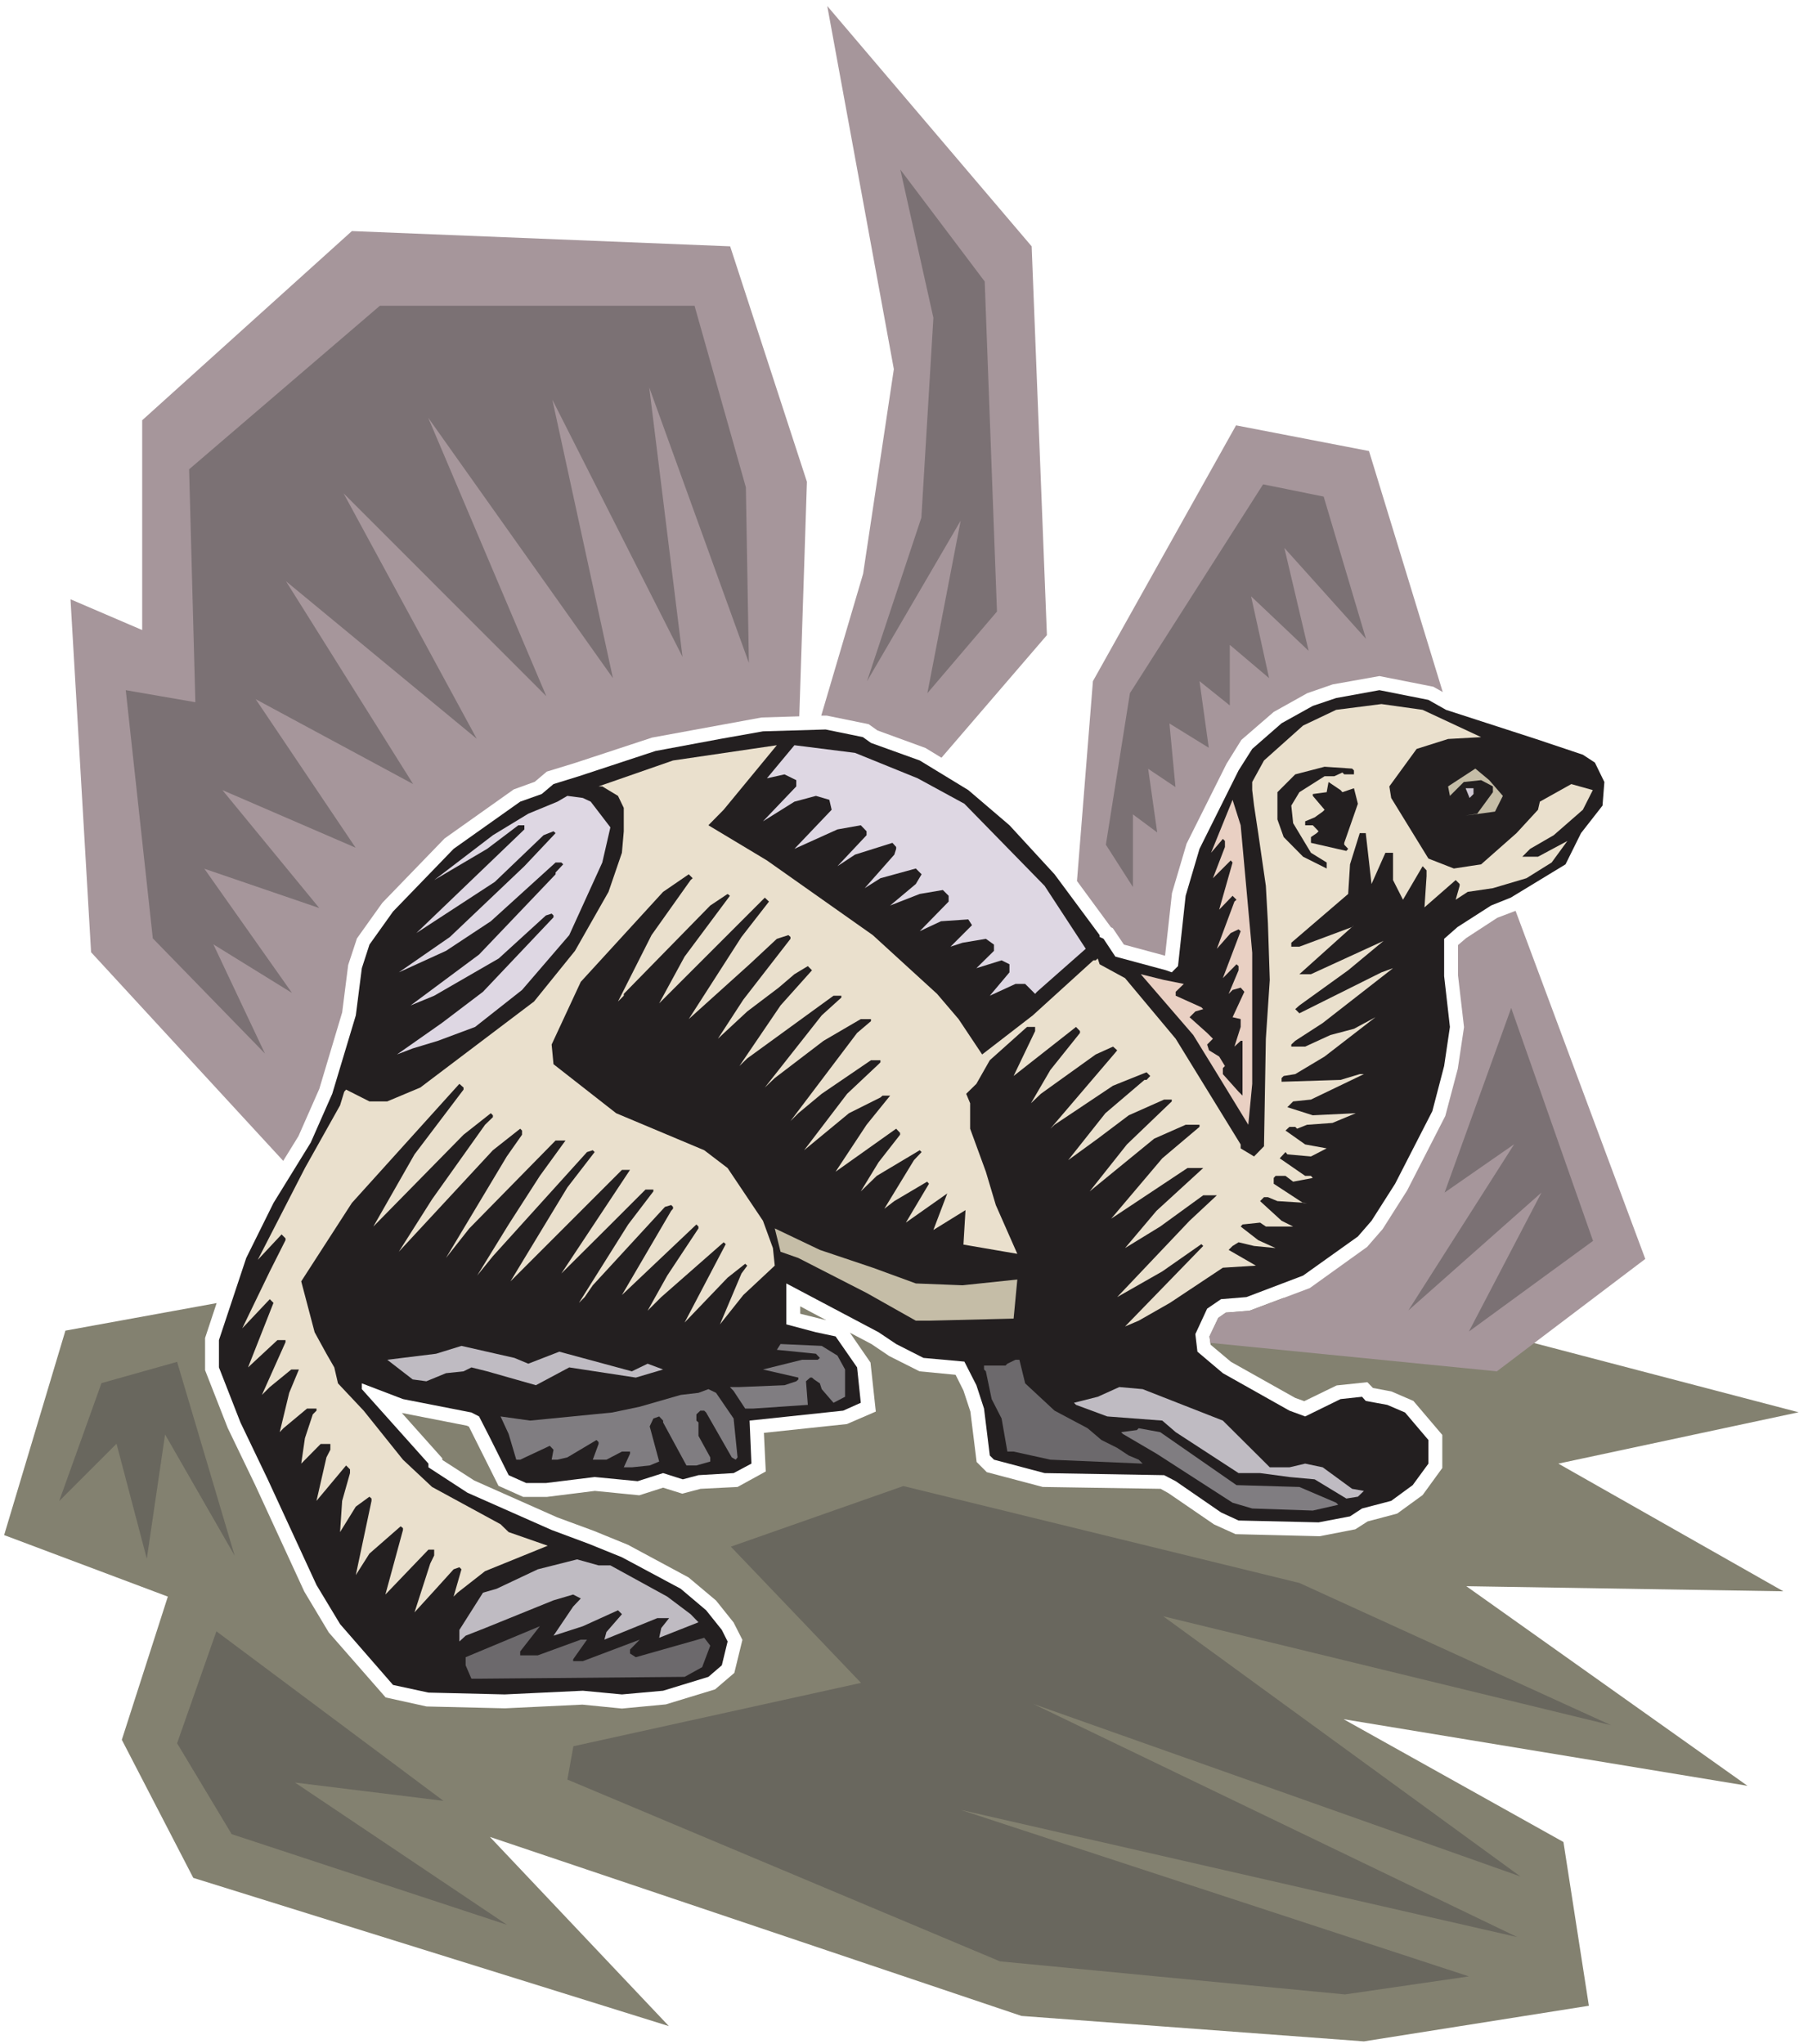
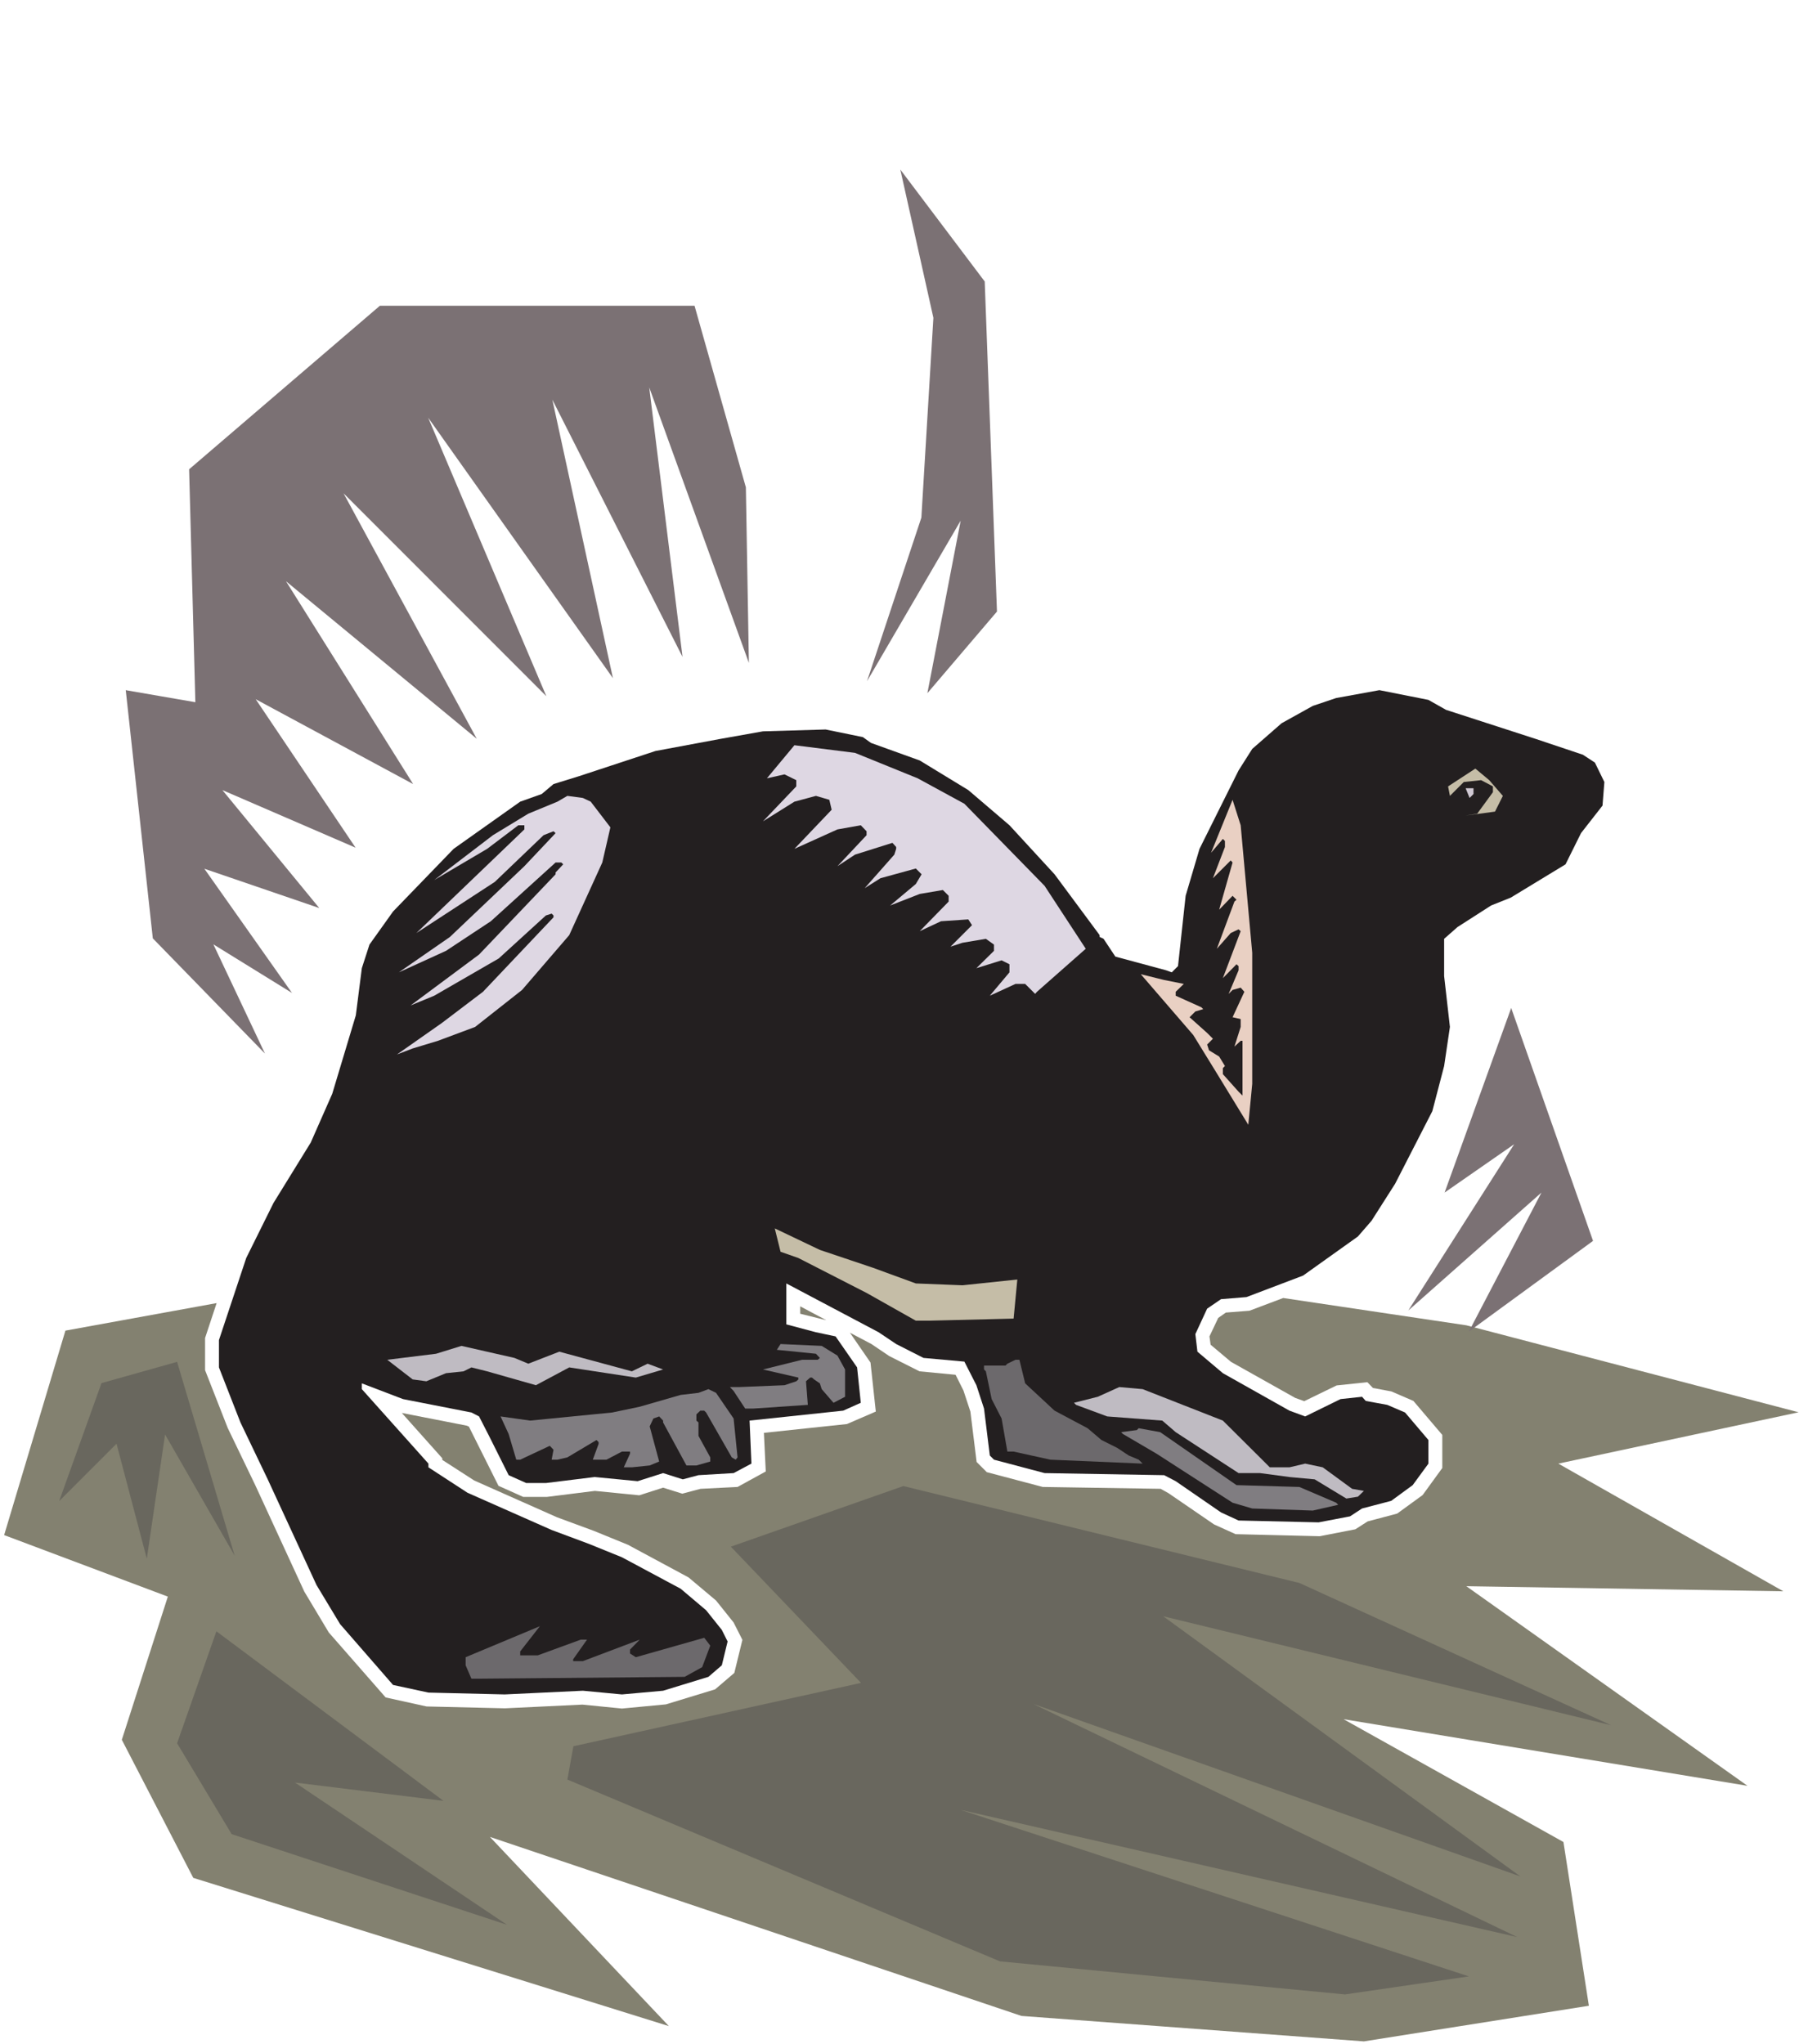
<svg xmlns="http://www.w3.org/2000/svg" xmlns:ns1="http://www.inkscape.org/namespaces/inkscape" xmlns:ns2="http://sodipodi.sourceforge.net/DTD/sodipodi-0.dtd" id="svg5783" version="1.1" ns1:version="0.48.1 " width="240" height="271.25" xml:space="preserve" ns2:docname="Mink_2.pdf">
  <defs id="defs5787" />
  <ns2:namedview pagecolor="#ffffff" bordercolor="#666666" borderopacity="1" objecttolerance="10" gridtolerance="10" guidetolerance="10" ns1:pageopacity="0" ns1:pageshadow="2" ns1:window-width="640" ns1:window-height="480" id="namedview5785" showgrid="false" ns1:zoom="1.0728111" ns1:cx="120" ns1:cy="135.625" ns1:window-x="485" ns1:window-y="123" ns1:window-maximized="0" ns1:current-layer="g5791" />
  <g id="g5791" ns1:groupmode="layer" ns1:label="Mink_2" transform="matrix(1.25,0,0,-1.25,0,271.25)">
    <g id="g5793" transform="scale(0.24,0.24)">
-       <path d="m 365.637,320.066 -11.563,6.141 0,-3.273 11.563,-2.868 0,0 z m -269.785,7.575 -5.113,-15.453 0,-14.223 10.028,-25.582 12.172,-25.278 21.691,-47.07 10.844,-18.113 25.168,-28.754 18.105,-3.992 34.684,-0.817 34.273,1.637 17.492,-1.738 19.438,1.84 21.793,6.652 8.492,7.266 3.578,14.632 -3.887,7.676 -7.773,9.719 -12.176,10.234 -26.805,14.426 -15.039,6.141 -16.367,6.039 -36.625,16.269 -14.121,9.11 0,0.715 -17.902,20.054 28.746,-5.625 0.922,-0.41 13.097,-26.195 10.946,-4.914 10.433,0 21.282,2.66 19.644,-1.945 10.535,3.378 8.492,-2.66 8.082,2.149 16.368,0.82 12.484,6.856 -0.82,17.085 36.73,3.891 12.785,5.527 -2.351,21.692 -9.106,13.199 9.516,-5.012 7.875,-5.32 13.402,-6.754 15.961,-1.535 3.481,-6.961 3.066,-9.309 2.762,-22.308 4.504,-4.504 24.758,-6.547 52.175,-0.82 3.477,-1.946 20.156,-13.812 9.516,-4.301 37.238,-0.918 15.754,3.071 5.422,3.476 13.097,3.481 11.254,8.187 8.696,11.973 0,14.633 -12.789,15.042 -9.719,4.196 -8.184,1.535 -2.457,2.555 -13.605,-1.43 -14.324,-6.961 -3.989,1.434 -28.441,15.964 -9.004,7.571 -0.512,3.683 3.887,8.188 3.379,2.355 10.433,0.817 14.938,5.629 L 648.82,317.816 795.832,279.34 689.539,256.621 789.082,200.137 648.82,202.387 773.223,114.078 594.496,143.551 691.789,89.211 703.043,16.766 603.496,1.004 451.98,12.262 216.777,91.465 295.965,7.758 85.519,73.352 53.906,134.441 l 20.359,63.344 -72.434,27.219 27.113,90.457 66.906,12.18" style="fill:#838170;fill-opacity:1;fill-rule:nonzero;stroke:none" id="path5795" />
-       <path d="m 125.316,390.57 -85.015,92.301 -9.105,156.156 31.715,-13.609 0,92.812 92.793,83.704 167.371,-6.754 33.969,-104.172 -3.379,-103.762 -16.676,-0.512 -48.492,-8.902 -34.172,-11.254 -12.379,-3.789 -5.32,-4.5 -9.309,-3.379 -30.589,-21.691 -27.52,-28.449 -11.254,-15.758 -3.887,-11.77 -2.66,-20.976 -10.129,-33.871 -9.207,-20.875 -6.754,-10.95 0,0 z m 238.067,196.985 18.519,62.726 13.606,90.563 -29.465,160.656 90.441,-106.32 6.75,-172.016 -46.652,-54.234 -7.059,4.3 -21.277,7.774 -3.891,2.766 -18.515,3.785 -2.457,0 0,0 z m 113.152,-73.164 7.059,88.41 63.328,113.176 58.828,-11.36 32.633,-106.625 -4.192,2.356 -23.839,4.707 -20.664,-3.684 -11.254,-3.891 -14.836,-8.289 -14.325,-12.382 -6.546,-10.539 -17.7,-35.407 -6.445,-21.797 -3.066,-27.73 -18.211,4.914 -4.91,7.266 -0.821,0.406 -15.039,20.469 0,0 z m 194.074,-13.203 -8.082,-3.071 -13.808,-9.004 -3.582,-3.07 0,-13.402 2.66,-22.922 -2.762,-18.422 -5.527,-20.875 -16.879,-32.949 -10.844,-17.09 -6.855,-7.879 -25.371,-18.215 -26.704,-10.027 -10.433,-0.817 -3.379,-2.355 -3.887,-8.188 0.41,-2.863 126.758,-12.586 65.68,49.731 -57.395,154.004" style="fill:#a6969b;fill-opacity:1;fill-rule:nonzero;stroke:none" id="path5797" />
+       <path d="m 365.637,320.066 -11.563,6.141 0,-3.273 11.563,-2.868 0,0 m -269.785,7.575 -5.113,-15.453 0,-14.223 10.028,-25.582 12.172,-25.278 21.691,-47.07 10.844,-18.113 25.168,-28.754 18.105,-3.992 34.684,-0.817 34.273,1.637 17.492,-1.738 19.438,1.84 21.793,6.652 8.492,7.266 3.578,14.632 -3.887,7.676 -7.773,9.719 -12.176,10.234 -26.805,14.426 -15.039,6.141 -16.367,6.039 -36.625,16.269 -14.121,9.11 0,0.715 -17.902,20.054 28.746,-5.625 0.922,-0.41 13.097,-26.195 10.946,-4.914 10.433,0 21.282,2.66 19.644,-1.945 10.535,3.378 8.492,-2.66 8.082,2.149 16.368,0.82 12.484,6.856 -0.82,17.085 36.73,3.891 12.785,5.527 -2.351,21.692 -9.106,13.199 9.516,-5.012 7.875,-5.32 13.402,-6.754 15.961,-1.535 3.481,-6.961 3.066,-9.309 2.762,-22.308 4.504,-4.504 24.758,-6.547 52.175,-0.82 3.477,-1.946 20.156,-13.812 9.516,-4.301 37.238,-0.918 15.754,3.071 5.422,3.476 13.097,3.481 11.254,8.187 8.696,11.973 0,14.633 -12.789,15.042 -9.719,4.196 -8.184,1.535 -2.457,2.555 -13.605,-1.43 -14.324,-6.961 -3.989,1.434 -28.441,15.964 -9.004,7.571 -0.512,3.683 3.887,8.188 3.379,2.355 10.433,0.817 14.938,5.629 L 648.82,317.816 795.832,279.34 689.539,256.621 789.082,200.137 648.82,202.387 773.223,114.078 594.496,143.551 691.789,89.211 703.043,16.766 603.496,1.004 451.98,12.262 216.777,91.465 295.965,7.758 85.519,73.352 53.906,134.441 l 20.359,63.344 -72.434,27.219 27.113,90.457 66.906,12.18" style="fill:#838170;fill-opacity:1;fill-rule:nonzero;stroke:none" id="path5795" />
      <path d="m 639.816,590.113 39.797,-12.894 20.77,-6.957 5.32,-3.481 4.192,-8.593 -0.817,-10.438 -9.515,-12.18 -6.856,-13.812 -24.246,-14.735 -8.695,-3.48 -14.832,-9.516 -5.938,-5.218 0,-16.477 2.559,-22.512 -2.559,-17.293 -5.215,-19.957 -16.472,-32.129 -10.434,-16.375 -6.039,-6.957 -24.246,-17.293 -25.063,-9.515 -11.254,-0.922 -6.14,-4.195 -5.215,-11.258 0.918,-7.778 11.254,-9.515 29.465,-16.578 6.957,-2.559 15.652,7.676 9.516,1.023 1.636,-1.84 9.516,-1.742 7.875,-3.375 10.336,-12.179 0,-10.438 -6.957,-9.516 -9.516,-6.957 -12.89,-3.378 -5.321,-3.477 -13.914,-2.66 -35.398,0.816 -7.774,3.582 -20.054,13.817 -5.114,2.66 -52.894,0.918 -22.402,5.937 -1.844,1.84 -2.559,20.774 -3.375,10.336 -5.32,10.437 -18.106,1.637 -12.074,6.14 -7.773,5.219 -40.82,21.59 0,-18.109 13.093,-3.481 8.696,-1.844 9.515,-13.711 1.637,-15.656 -7.777,-3.48 -41.434,-4.399 0.82,-19.035 -7.879,-4.195 -15.55,-0.918 -6.957,-1.844 -8.696,2.762 -11.254,-3.578 -19.027,1.84 -21.586,-2.661 -8.699,0 -7.774,3.481 -8.695,17.394 -4.398,8.594 -3.379,1.742 -30.281,5.934 -18.211,6.957 0,-2.555 29.464,-32.953 0,-1.637 17.289,-11.254 37.239,-16.476 16.472,-6.141 14.629,-5.933 25.989,-13.918 11.254,-9.516 6.953,-8.699 2.558,-5.113 -2.558,-10.543 -5.934,-5.114 -20.051,-6.14 -18.211,-1.637 -17.289,1.637 -34.578,-1.637 -33.762,0.816 -15.652,3.379 -23.43,26.91 -10.433,17.293 -21.59,46.766 -12.07,25.172 -9.516,24.355 0,12.075 12.074,36.328 12.071,24.355 16.472,26.707 9.516,21.59 10.433,34.692 2.661,20.875 3.375,10.437 10.437,14.633 26.805,27.73 29.461,20.875 9.515,3.375 5.219,4.403 11.254,3.48 33.863,11.152 28.543,5.321 19.028,3.379 27.726,0.816 16.473,-3.375 3.578,-2.559 21.59,-7.777 21.484,-13.098 18.207,-15.554 19.953,-21.696 19.95,-26.91 0,-0.82 1.738,-0.816 5.219,-7.879 22.402,-6.039 2.558,-0.922 2.762,2.761 3.379,31.11 6.137,20.773 17.289,34.688 6.035,9.519 12.996,11.356 13.809,7.676 10.336,3.48 19.129,3.481 21.691,-4.301 7.773,-4.399 0,0" style="fill:#231f20;fill-opacity:1;fill-rule:nonzero;stroke:none" id="path5799" />
-       <path d="m 655.367,578.039 -14.629,-0.82 -13.914,-4.399 -12.074,-16.578 0.82,-5.117 16.473,-26.809 11.25,-4.402 12.074,1.844 15.653,13.812 9.515,10.336 0.817,3.582 13.914,7.778 9.515,-2.661 -4.398,-8.699 -12.891,-11.254 -10.437,-6.039 -3.477,-3.48 6.957,0 12.992,6.961 -6.957,-9.52 -11.152,-6.957 -14.832,-4.398 -11.152,-1.641 -5.321,-3.476 1.739,6.14 0,0.817 -1.739,1.738 -13.812,-12.074 0.922,13.816 0,2.559 -1.739,1.84 -8.695,-14.836 -4.402,8.695 0,12.078 -3.375,0 -6.137,-13.816 -2.559,22.511 -2.66,0 -4.297,-13.812 -0.82,-13.098 -25.164,-21.594 0,-1.738 3.578,0 23.328,8.699 0.817,0.817 -24.145,-21.692 5.117,0 32.125,14.735 -15.656,-12.996 -21.586,-15.555 -1.84,-1.637 1.84,-1.844 36.32,18.114 5.114,1.844 -31.102,-24.254 -12.172,-7.879 -1.738,-1.637 0,-0.922 6.137,0 11.152,5.117 10.434,2.762 9.515,5.117 -22.508,-17.394 -12.992,-7.778 -5.117,-0.82 -0.918,-0.922 0,-1.637 26.086,0.821 8.492,2.558 1.84,0 -23.426,-11.257 -7.879,-0.817 -2.558,-2.558 11.254,-3.583 19.031,0.922 -10.336,-4.3 -11.25,-0.817 -4.402,-1.738 -0.817,0.816 -2.558,0 -1.739,-1.636 8.696,-6.141 9.515,-1.738 -6.957,-3.582 -10.437,0.922 -0.817,1.023 -2.558,-2.766 11.254,-7.773 2.558,0 0.817,-0.922 -8.696,-1.637 -3.375,2.559 -4.398,0 -0.82,-0.922 0,-2.559 12.992,-8.492 1.742,0 -13.098,0.817 -4.195,1.742 -1.738,0 -1.738,-1.742 9.515,-8.7 5.113,-2.554 -12.07,0 -2.558,1.738 -7.778,-0.82 -0.816,-0.918 7.773,-6.039 7.676,-3.481 -9.516,0.922 -6.855,1.637 -2.66,-1.637 -1.739,-1.738 12.071,-6.961 -14.629,-0.918 -23.426,-15.555 -13.812,-7.879 -6.036,-2.558 34.579,35.609 -0.817,0.82 -17.293,-12.078 -19.949,-11.355 32.023,33.765 12.071,11.258 -6.035,0 -19.028,-13.812 -15.551,-9.52 13.914,16.477 20.665,18.929 -6.957,0 -33.762,-22.41 22.609,26.707 16.473,13.918 0,0.922 -6.137,0 -13.914,-6.14 -28.547,-23.332 16.473,20.773 19.847,19.035 0,0.817 -3.375,0 -15.652,-6.958 -13.711,-10.335 -13.094,-9.516 16.469,20.773 17.293,14.735 0.918,0 1.637,1.738 -1.637,1.637 -14.832,-5.934 -25.883,-17.293 -1.843,-1.738 28.75,33.664 0.816,1.023 -1.84,1.637 -7.676,-3.48 -24.246,-17.395 -4.398,-4.195 8.594,14.734 13.097,16.375 0,0.817 -1.742,1.843 -27.621,-21.695 9.516,19.852 0,1.843 -3.582,0 -16.473,-14.734 -5.934,-10.438 -4.5,-4.402 1.739,-4.195 0,-11.254 6.957,-19.035 4.398,-14.735 9.516,-21.593 -23.836,4.093 0.918,15.25 -14.219,-8.8 6.137,16.168 -18.313,-12.895 10.231,17.191 -0.817,0.922 -14.527,-8.597 -4.402,-3.375 13.097,21.488 3.375,3.582 -0.816,0.816 -19.031,-11.355 -7.059,-6.859 7.879,12.894 9.512,12.176 0,0.82 -1.739,1.844 -26.804,-19.035 13.711,20.773 10.433,12.895 -3.375,0 -0.922,-0.821 -13.914,-6.957 -19.847,-16.375 19.031,24.969 13.914,13.098 0.816,0.82 0,0.922 -4.195,0 -21.789,-14.84 -10.336,-8.594 -3.477,-3.48 29.465,38.988 6.137,5.219 0,0.918 -4.5,0 -16.473,-9.617 -21.586,-16.477 -4.398,-4.195 25.168,31.93 8.695,7.878 0,0.817 -3.476,0 -38.164,-27.731 -3.477,-3.375 18.211,26.809 13.914,15.555 -1.844,1.839 -5.933,-3.578 -6.957,-5.937 -13.914,-10.539 -12.993,-12.074 11.254,17.293 20.871,26.914 0,0.816 -0.922,0.82 -5.113,-1.636 -12.074,-11.258 -26.906,-24.254 23.328,36.328 12.172,15.656 -1.84,1.742 -39.797,-39.808 -6.957,-6.957 11.254,20.672 20.051,26.91 -1.024,0.82 -7.672,-5.117 -38.261,-39.09 0,-0.82 -2.559,-2.559 14.836,29.371 17.289,24.352 0.922,0.82 -1.742,1.738 -11.356,-7.777 -36.422,-39.805 -12.89,-27.73 0.82,-8.699 27.723,-21.692 38.98,-16.375 10.332,-7.879 15.653,-23.332 4.402,-12.074 0.816,-7.777 -13.914,-12.996 -10.332,-12.992 9.516,22.511 2.555,3.477 -0.918,0.82 -7.778,-6.14 -19.027,-19.852 18.211,34.691 -0.922,0.817 -27.621,-24.25 -6.039,-6.039 8.699,15.554 13.809,20.875 0,0.821 -0.918,0.918 -32.946,-31.211 21.793,37.25 0.817,0.922 0,0.816 -0.817,0.82 -2.761,-0.82 -31.922,-34.687 -3.582,-5.219 -2.555,-2.559 21.789,34.688 11.152,14.633 0,0.82 -3.476,0 -16.371,-16.371 -20.871,-20.774 30.386,45.844 -3.582,0 -45.832,-45.844 -3.48,-3.48 25.168,41.547 12.074,15.656 -0.82,0.816 -2.559,-0.816 -41.637,-46.051 -6.957,-8.594 13.914,22.614 13.813,21.492 11.355,15.656 -4.398,0 -38.164,-38.887 -10.332,-13.097 26.906,44.922 6.754,9.617 0,1.844 -0.82,0.82 -12.071,-9.52 -41.64,-44.922 14.734,23.231 23.426,32.949 3.48,3.375 0,0.82 -0.921,0.922 -12.071,-9.519 -39.902,-40.621 18.211,31.926 21.691,28.652 0,0.918 -1.844,1.64 -47.57,-52.699 -22.406,-34.691 5.933,-22.512 5.219,-9.516 3.477,-6.039 1.637,-7.062 11.359,-12.074 17.391,-21.692 12.89,-12.074 30.281,-16.476 3.582,-3.481 17.289,-6.035 -27.726,-11.258 -12.172,-9.516 -1.738,-1.738 3.476,12.074 -0.922,0.918 -2.554,-0.918 -7.778,-8.597 -9.515,-10.438 6.957,21.594 1.742,3.578 0,2.559 -2.559,0 -19.031,-19.852 7.778,28.551 0,0.82 -1.024,0.817 -13.812,-12.075 -6.036,-9.515 6.957,32.847 0,1.024 -0.921,0.816 -6.036,-4.398 -6.957,-11.258 0.922,13.816 3.477,12.278 0,1.64 -1.738,1.739 -13.094,-15.657 4.398,19.239 1.739,3.375 0,2.558 -4.297,0 -8.594,-8.699 1.637,11.258 3.48,10.539 1.637,1.637 0,0.922 -4.196,0 -10.437,-8.7 -1.637,-1.738 4.196,17.395 4.296,10.336 -3.375,0 -9.515,-7.778 -3.477,-3.476 10.434,23.328 0,0.922 -3.582,0 -12.992,-12.075 11.254,28.551 -1.637,1.637 -12.176,-12.895 12.176,25.172 6.957,13.817 0,0.82 -1.738,1.738 -10.539,-11.258 20.871,40.625 15.55,27.731 1.844,6.039 0.817,0.922 10.332,-5.219 7.878,0 14.629,6.137 50.336,38.066 18.11,22.41 14.832,26.094 5.933,17.297 0.821,9.516 0,10.336 -2.559,5.32 -6.957,4.195 -1.637,0 32.942,11.461 45.937,6.754 -23.531,-28.551 -6.754,-6.855 25.887,-15.555 46.855,-33.051 28.442,-25.992 9.515,-11.156 10.434,-15.656 22.406,17.297 26.805,24.351 1.019,0 0.922,0.82 0.821,-2.558 11.253,-6.141 22.403,-26.808 28.75,-46.766 0,-1.738 5.933,-3.582 4.399,4.504 0.82,47.582 1.738,25.992 -0.82,25.172 -0.918,16.476 -3.379,23.328 -1.84,12.18 -0.82,6.855 0,3.583 5.219,9.515 17.289,15.453 14.633,6.957 20.05,2.559 18.211,-2.559 25.883,-12.074 0,0" style="fill:#eae0cd;fill-opacity:1;fill-rule:nonzero;stroke:none" id="path5801" />
      <path d="m 406.047,559.824 20.664,-11.258 35.5,-36.324 18.211,-27.836 -21.586,-19.031 -0.816,-0.922 -4.403,4.399 -4.297,0 -11.355,-5.219 8.695,10.336 0,3.582 -3.476,1.738 -11.153,-3.476 7.778,7.671 0,2.766 -3.582,2.559 -10.332,-1.743 -5.321,-1.738 9.516,9.516 -1.637,2.558 -12.074,-0.816 -9.41,-4.402 12.785,13.097 0,2.559 -2.555,2.558 -10.23,-1.738 -13.098,-5.117 11.356,9.516 2.558,4.296 -2.558,2.559 -15.653,-4.297 -6.957,-4.398 13.098,14.836 0.816,2.558 0,0.821 -1.636,1.839 -16.575,-5.218 -7.773,-5.117 12.891,13.714 0,1.739 -2.559,2.66 -10.332,-1.844 -19.031,-8.594 16.472,17.293 -1.023,4.403 -5.934,1.738 -9.515,-2.559 -13.914,-8.699 14.734,15.453 0,2.762 -5.219,2.559 -7.773,-1.739 12.172,14.633 26.804,-3.379 27.727,-11.254 0,0" style="fill:#ded7e3;fill-opacity:1;fill-rule:nonzero;stroke:none" id="path5803" />
      <path d="m 599.098,563.301 0,-1.738 -4.297,0 -0.817,0.82 -3.582,-1.637 -4.297,0 -11.152,-7.062 -3.578,-5.934 0.816,-7.777 7.879,-13.098 6.957,-4.301 0,-2.66 -10.437,5.219 -8.594,8.699 -2.762,7.777 0,12.075 7.879,7.879 12.992,3.378 12.176,-0.82 0.817,-0.82 0,0" style="fill:#231f20;fill-opacity:1;fill-rule:nonzero;stroke:none" id="path5805" />
      <path d="m 664.984,552.047 -3.48,-6.957 -12.992,-1.742 5.117,0.82 6.957,9.516 0,2.558 -5.219,2.762 -7.672,-0.816 -6.14,-6.141 -0.817,4.195 12.071,7.879 6.14,-5.117 6.035,-6.957 0,0" style="fill:#c5bda7;fill-opacity:1;fill-rule:nonzero;stroke:none" id="path5807" />
      <path d="m 593.984,553.684 5.114,1.738 1.738,-6.856 -6.035,-17.293 0,-0.82 1.738,-1.84 -0.816,-0.922 -15.653,3.582 0,2.559 2.559,1.738 0.816,0.821 -2.558,2.66 -3.375,0 0,1.738 4.195,1.742 3.578,2.559 0.82,0.816 -5.218,6.141 0,0.816 6.14,0.821 0.817,4.504 5.32,-3.583 0.82,-0.921 0,0" style="fill:#231f20;fill-opacity:1;fill-rule:nonzero;stroke:none" id="path5809" />
      <path d="m 651.992,552.863 -1.742,-1.738 -1.738,4.297 3.48,0 0,-2.559" style="fill:#d0c9d3;fill-opacity:1;fill-rule:nonzero;stroke:none" id="path5811" />
      <path d="M 261.383,549.488 270.082,538.129 266.5,522.574 251.871,490.445 231,466.191 210.23,449.82 l -16.468,-6.14 -11.153,-3.375 -6.957,-2.664 19.848,13.918 18.211,13.816 31.203,32.949 0,0.817 -0.82,0.82 -2.555,-0.82 -20.871,-19.032 -28.543,-16.476 -10.437,-4.297 30.285,22.512 33.863,35.507 0,0.821 3.375,3.582 -0.82,0.816 -2.555,0 -28.648,-25.988 -19.848,-13.102 -20.871,-9.515 22.609,15.656 32.945,31.313 13.813,14.632 -0.922,0.821 -4.398,-1.739 -21.59,-20.672 -34.68,-22.613 47.777,45.84 0,1.844 -2.66,0 -13.812,-10.438 -23.426,-13.816 25.984,19.855 15.653,9.516 12.89,5.32 4.399,2.559 6.855,-0.922 3.477,-1.637 0,0" style="fill:#ded7e3;fill-opacity:1;fill-rule:nonzero;stroke:none" id="path5813" />
      <path d="m 554.082,482.668 0,-58.02 -1.738,-18.113 -14.832,24.25 -9.516,15.453 -23.223,26.914 10.332,-2.558 8.696,-1.742 -3.582,-3.477 0,-1.742 11.359,-5.117 0.817,-0.817 -3.477,-1.023 -2.559,-2.559 7.774,-6.957 2.558,-2.558 -2.558,-2.559 0.82,-2.559 4.5,-2.761 2.559,-4.196 -0.922,-0.922 0,-2.66 6.957,-7.777 1.738,-1.738 0,24.25 -0.816,0 -2.762,-2.559 2.762,8.699 0,3.477 -3.582,0.82 5.218,11.258 -1.636,1.84 -3.582,-1.024 -1.739,-1.738 4.399,10.438 0,1.839 -0.922,0.821 -6.035,-6.141 7.879,20.774 -0.922,0.82 -3.477,-1.637 -6.14,-6.961 7.777,20.875 0.918,0.821 -1.738,1.738 -5.934,-6.141 5.934,20.875 -0.817,0.922 -7.879,-7.879 5.321,13.817 0,2.66 -0.922,0.918 -5.219,-6.137 9.516,23.434 3.582,-11.258 5.113,-56.383 0,0" style="fill:#e9d0c3;fill-opacity:1;fill-rule:nonzero;stroke:none" id="path5815" />
      <path d="m 386.199,343.297 19.028,-6.961 20.668,-0.816 24.246,2.558 -1.637,-17.297 -37.445,-0.918 -5.832,0 -21.789,12.278 -30.184,15.453 -7.875,2.761 -2.559,10.336 19.95,-9.515 23.429,-7.879 0,0" style="fill:#c5bda7;fill-opacity:1;fill-rule:nonzero;stroke:none" id="path5817" />
      <path d="m 370.547,304.41 3.375,-6.14 0,-12.075 -5.113,-2.66 -5.219,6.039 -0.82,2.555 -2.555,1.742 -0.922,0.817 -0.82,0 -1.84,-1.637 0.816,-10.438 -24.144,-1.636 -3.578,0 -5.118,7.777 -1.636,1.738 4.195,0 19.949,0.821 5.219,1.738 0.918,0.82 0,0.817 -15.652,3.582 17.293,4.296 6.953,0 0.922,0.821 -1.739,1.843 -17.289,1.739 1.637,2.558 18.211,-0.82 6.957,-4.297 0,0" style="fill:#807d81;fill-opacity:1;fill-rule:nonzero;stroke:none" id="path5819" />
      <path d="m 233.762,300.828 13.711,5.32 32.121,-8.695 6.957,3.375 6.855,-2.558 -12.07,-3.582 -29.465,4.503 -14.734,-7.878 -21.586,6.14 -6.957,1.738 -3.477,-1.738 -7.777,-0.82 -8.695,-3.582 -6.036,0.82 -11.254,8.695 21.586,2.664 11.254,3.477 23.43,-5.32 6.137,-2.559 0,0" style="fill:#bfbbc2;fill-opacity:1;fill-rule:nonzero;stroke:none" id="path5821" />
      <path d="m 453.617,292.129 12.996,-12.074 14.629,-7.778 6.137,-5.218 6.957,-3.477 5.117,-3.379 4.399,-1.84 1.738,-1.742 -40.82,1.742 -16.266,3.582 -2.762,0 -2.558,14.633 -4.399,8.594 -2.558,12.281 -0.821,0.817 0,1.742 9.516,0 0.82,0.816 3.578,1.738 1.743,0 2.554,-10.437 0,0" style="fill:#6c696c;fill-opacity:1;fill-rule:nonzero;stroke:none" id="path5823" />
      <path d="m 541.09,275.656 18.211,-18.113 2.558,-2.559 8.696,0 6.957,1.637 7.773,-1.637 12.996,-9.515 5.215,-0.922 -2.66,-2.559 -5.113,-0.816 -14.016,8.492 -11.152,1.024 -12.992,1.738 -9.516,0 -27.828,18.113 -5.934,5.117 -24.347,1.84 -13.813,5.117 -0.918,0.922 10.535,2.66 9.516,4.297 10.332,-0.918 35.5,-13.918 0,0" style="fill:#bfbbc2;fill-opacity:1;fill-rule:nonzero;stroke:none" id="path5825" />
      <path d="m 324.609,276.578 1.739,-17.191 -0.817,-1.024 -1.738,1.024 -11.355,19.851 -0.821,0.817 -1.738,0 -1.738,-1.637 0,-2.762 0.918,-0.82 0,-5.934 5.218,-9.515 0,-1.844 -6.136,-1.738 -4.403,0 -10.332,19.031 0,0.82 -1.738,1.84 -2.559,-0.918 -1.636,-3.48 4.195,-15.555 -4.195,-1.738 -7.879,-0.821 -3.578,0 2.761,6.039 0,0.922 -3.582,0 -6.855,-3.582 -6.035,0 2.558,6.957 0,0.821 -0.922,0.918 -12.89,-7.672 -4.399,-1.024 -2.558,0 0.82,4.399 -1.637,1.742 -13.097,-6.141 -1.739,0 -3.375,11.36 -3.582,7.773 13.098,-1.84 36.316,3.582 12.176,2.559 18.11,5.219 7.875,0.918 4.398,1.64 3.379,-1.64 7.773,-11.356 0,0" style="fill:#807d81;fill-opacity:1;fill-rule:nonzero;stroke:none" id="path5827" />
      <path d="m 547.125,247.105 27.828,-0.816 16.27,-6.961 0.918,-0.922 -11.254,-2.554 -26.805,0.918 -8.695,2.558 -33.657,21.695 -14.835,8.7 -0.821,0.816 6.957,0.922 0.821,0.816 9.515,-1.738 33.758,-23.434 0,0" style="fill:#807d81;fill-opacity:1;fill-rule:nonzero;stroke:none" id="path5829" />
-       <path d="m 270.082,211.598 25.168,-13.813 10.332,-7.777 3.477,-3.582 -17.391,-6.856 0.922,4.297 3.476,4.399 -5.218,0 -23.426,-9.516 0.918,3.379 6.855,7.879 -1.738,1.738 -15.551,-7.062 -12.992,-4.196 8.695,12.895 3.375,3.582 -3.375,1.738 -8.695,-2.558 -30.285,-12.278 -8.594,-3.379 -2.762,-2.554 0,5.113 10.438,16.476 6.035,1.739 18.211,8.597 17.391,4.399 9.515,-2.66 5.219,0 0,0" style="fill:#bfbbc2;fill-opacity:1;fill-rule:nonzero;stroke:none" id="path5831" />
      <path d="m 230.18,171.793 7.777,0 19.027,6.957 2.762,0 -6.137,-8.699 0,-0.817 4.297,0 25.168,9.516 -4.297,-4.398 0,-1.743 2.559,-1.636 30.281,8.597 2.66,-3.48 -3.582,-9.516 -7.773,-4.297 -91.77,-0.82 -2.558,0 -2.559,5.934 0,3.582 32.844,13.711 -8.699,-11.153 0,-1.738" style="fill:#6c696c;fill-opacity:1;fill-rule:nonzero;stroke:none" id="path5833" />
      <path d="m 117.234,438.051 -49.617,50.961 -11.973,109.801 30.797,-5.325 -2.762,103.047 84.402,72.348 139.238,0 22.711,-80.328 1.332,-77.668 L 287.27,732.758 302,613.547 244.402,727.336 271.207,604.133 189.465,719.355 241.742,596.148 152.02,685.895 210.949,577.32 l -84.402,69.688 56.266,-89.742 -69.672,37.554 44.199,-65.695 -58.93,25.48 42.867,-52.187 -50.847,17.395 38.773,-54.95 -34.781,21.489 22.812,-48.301" style="fill:#7b7174;fill-opacity:1;fill-rule:nonzero;stroke:none" id="path5835" />
      <path d="m 383.641,602.801 24.043,72.347 5.32,88.411 -14.633,65.593 37.344,-49.527 5.422,-146.023 -30.793,-36.122 14.73,76.336 -41.433,-71.015" style="fill:#7b7174;fill-opacity:1;fill-rule:nonzero;stroke:none" id="path5837" />
-       <path d="m 501.293,511.73 -11.969,18.723 10.641,67.027 58.926,92.403 26.804,-5.422 18.723,-62.934 -36.113,40.215 10.742,-45.535 -25.477,24.148 7.981,-36.222 -17.391,14.734 0,-26.808 -13.402,10.742 4.094,-29.469 -17.395,10.742 2.66,-28.14 -12.07,8.086 3.988,-28.141 -10.742,7.98 0,-32.129" style="fill:#7b7174;fill-opacity:1;fill-rule:nonzero;stroke:none" id="path5839" />
      <path d="m 668.668,458.211 36.215,-103.047 -54.938,-40.113 32.125,61.5 -58.929,-52.188 46.855,73.575 -30.793,-21.387 29.465,81.66" style="fill:#7b7174;fill-opacity:1;fill-rule:nonzero;stroke:none" id="path5841" />
      <path d="m 26.184,240.047 18.719,52.187 33.457,9.414 25.473,-85.753 -30.793,53.621 -8.082,-54.95 -13.402,50.856 -25.371,-25.375" style="fill:#69675e;fill-opacity:1;fill-rule:nonzero;stroke:none" id="path5843" />
      <path d="M 95.75,182.434 78.359,132.906 102.504,92.691 224.352,52.578 130.535,115.512 196.215,107.426 95.75,182.434" style="fill:#69675e;fill-opacity:1;fill-rule:nonzero;stroke:none" id="path5845" />
      <path d="m 649.945,29.758 -54.836,-7.981 -152.64,14.633 -191.418,80.43 2.66,14.738 127.269,28.035 -57.597,60.274 76.32,26.808 175.25,-42.875 137.91,-62.929 L 514.695,189.086 672.758,73.965 457.199,150.305 671.328,47.156 425.074,103.438 649.945,29.758" style="fill:#69675e;fill-opacity:1;fill-rule:nonzero;stroke:none" id="path5847" />
    </g>
  </g>
</svg>